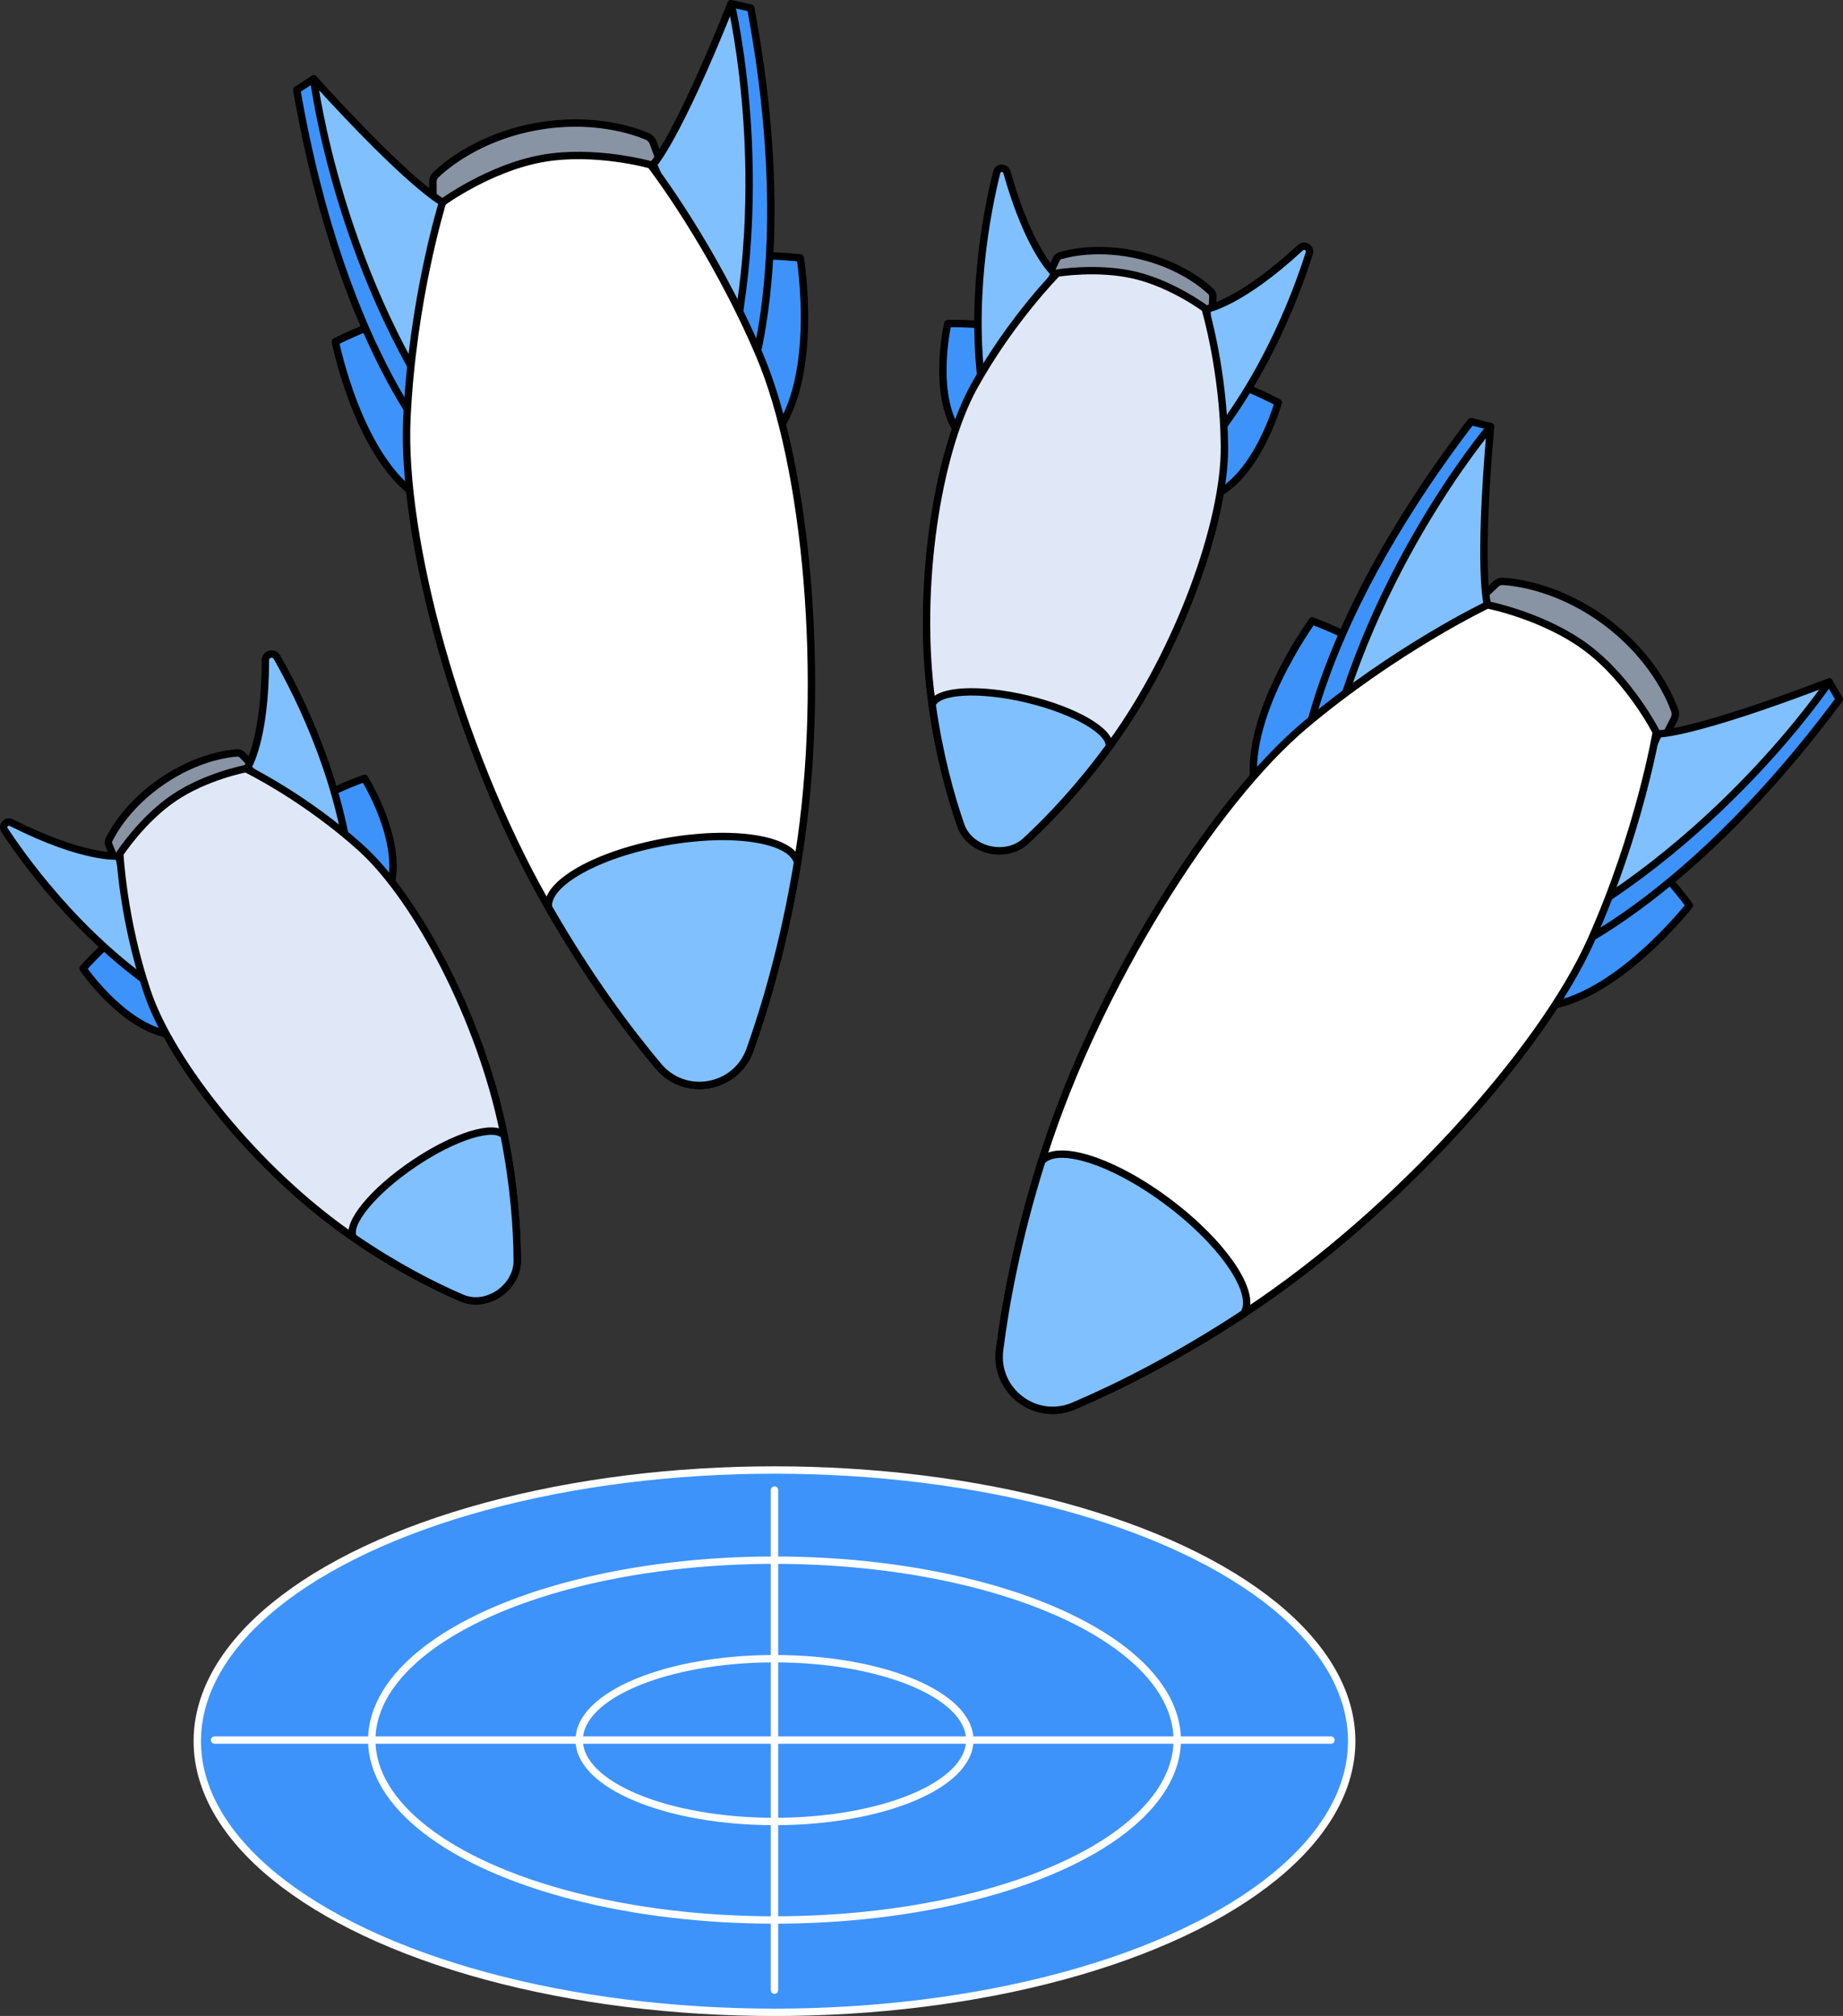
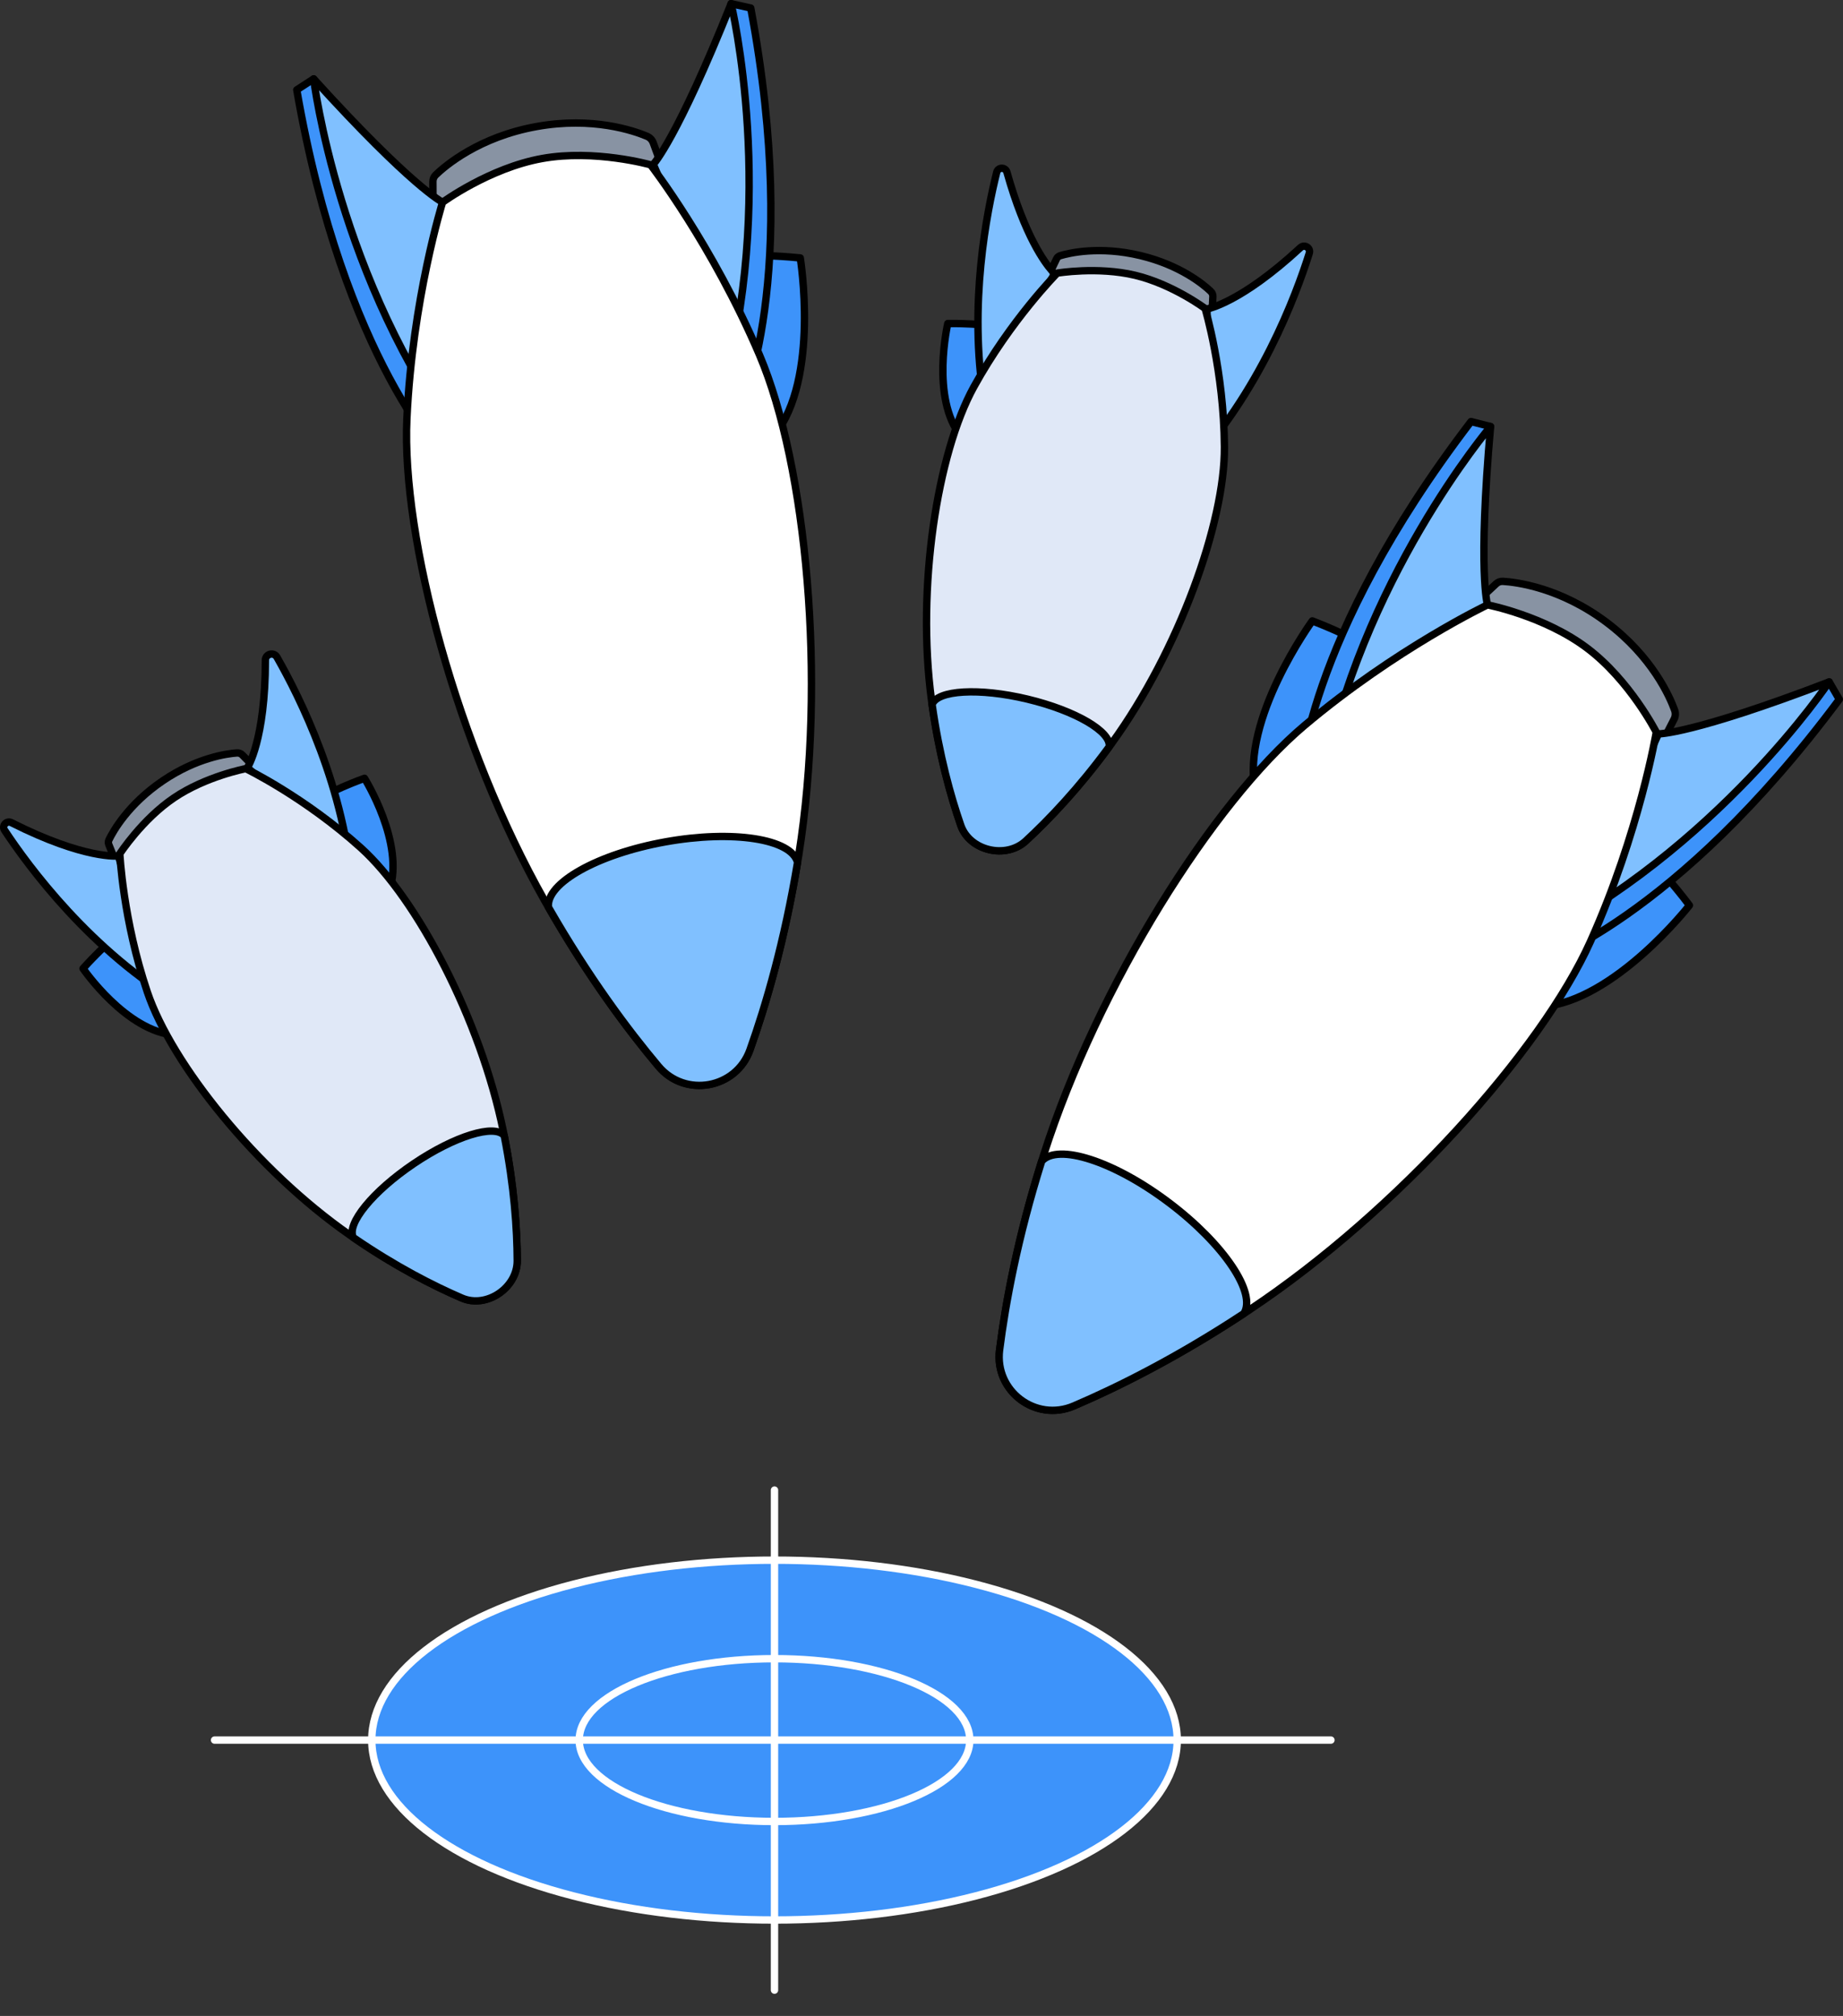
<svg xmlns="http://www.w3.org/2000/svg" id="Layer_2" viewBox="0 0 374.67 409.88">
  <rect x="0" y="0" width="374.67" height="409.88" fill="#333333" stroke="none" />
  <defs>
    <style>
      .cls-1 {
        fill: #80c0ff;
      }

      .cls-1, .cls-2, .cls-3, .cls-4, .cls-5, .cls-6 {
        stroke-linecap: round;
        stroke-linejoin: round;
        stroke-width: 1.5px;
      }

      .cls-1, .cls-2, .cls-3, .cls-5, .cls-6 {
        stroke: #000;
      }

      .cls-2 {
        fill: #8893a3;
      }

      .cls-3, .cls-4 {
        fill: #3d93fa;
      }

      .cls-4 {
        stroke: #fff;
      }

      .cls-5 {
        fill: #fff;
      }

      .cls-6 {
        fill: #e0e8f7;
      }
    </style>
  </defs>
  <g id="Layer_4">
    <g>
      <g>
        <path class="cls-3" d="M337.45,176.9s2.53,2.57,6,7.17c0,0-15.25,19.53-30,20.61l6.6-20.72,17.4-7.06Z" />
        <path class="cls-3" d="M312.7,195.92s27.7-8.71,61.22-53.73l-2.06-3.54-22.93,14.5-28.51,31.09-9.42,7.53,1.71,4.15Z" />
        <path class="cls-2" d="M316.25,140.38l-16.16-17.89,4.06-3.79c.37-.35.87-.53,1.38-.5,2.69.16,11.66,1.23,21.13,8.37,9.26,6.99,12.8,15.1,13.79,17.84.21.59.17,1.25-.12,1.81l-2.45,4.79-21.64-10.62Z" />
        <path class="cls-3" d="M275.32,130.04s-3.17-1.73-8.54-3.8c0,0-14.58,20.03-11.58,34.51l18.11-12.04,2.01-18.67Z" />
        <path class="cls-1" d="M310.99,191.77s14.34-15.73,26.16-42.56c0,0,6.84.12,34.7-10.56,0,0-22.86,34.25-60.86,53.12Z" />
        <path class="cls-3" d="M264.2,159.33s.76-29.02,34.85-73.62l3.97,1.01-7.64,26.03-22.06,35.96-4.65,11.13-4.46-.5Z" />
        <path class="cls-1" d="M268.66,159.84s11.19-18.11,33.74-36.85c0,0-1.99-6.55.62-36.27,0,0-26.65,31.39-34.36,73.12Z" />
        <path class="cls-5" d="M254.1,266.26c-14.22,9.48-26.67,15.69-35.82,19.6-7.73,3.3-16.12-3.03-15.07-11.37,1.25-9.87,3.8-23.55,9.01-39.83,10.98-34.3,34.36-71.46,52.96-87.14,18.6-15.68,37.22-24.54,37.22-24.54,0,0,11.57,2.25,20.27,8.81,8.7,6.56,14.04,17.07,14.04,17.07,0,0-3.41,20.33-13.37,42.53-9.96,22.2-39.27,54.89-69.24,74.86Z" />
        <path class="cls-1" d="M252.85,267.08c-13.7,9.02-25.69,14.98-34.57,18.78-7.73,3.3-16.12-3.03-15.07-11.37,1.21-9.58,3.65-22.75,8.56-38.4,3.26-3.7,14.71,0,25.88,8.43s17.87,18.42,15.21,22.56Z" />
      </g>
      <g>
        <path class="cls-3" d="M153.35,51.98s3.61-.11,9.34.46c0,0,3.98,24.45-5.23,36.02l-10.73-18.91,6.63-17.57Z" />
        <path class="cls-3" d="M150.52,83.06s12.41-26.25,2.1-81.43l-4-.89-4.92,26.68,3.47,42.04-.87,12.03,4.21,1.56Z" />
        <path class="cls-2" d="M112.15,42.76l-24.11-.28-.03-5.56c0-.51.2-1,.57-1.36,1.94-1.87,8.81-7.73,20.5-9.83,11.42-2.06,19.78.85,22.46,1.98.58.25,1.03.72,1.25,1.31l1.85,5.05-22.49,8.68Z" />
-         <path class="cls-3" d="M76.77,65.78s-3.42,1.15-8.59,3.69c0,0,4.8,24.31,17.48,31.93l3.45-21.46-12.35-14.15Z" />
        <path class="cls-1" d="M146.31,81.5s-1.81-21.21-13.49-48.1c0,0,4.73-4.95,15.81-32.65,0,0,9.63,40.04-2.32,80.75Z" />
        <path class="cls-3" d="M90.73,93.84s-20.79-20.26-30.4-75.57l3.44-2.23,13.93,23.29,11.42,40.61,5.01,10.97-3.4,2.93Z" />
        <path class="cls-1" d="M94.13,90.91s-5.7-20.51-4.15-49.79c0,0-6.16-2.98-26.21-25.08,0,0,4.96,40.88,30.36,74.86Z" />
        <path class="cls-5" d="M162.38,173.85c-2.69,16.88-6.58,30.24-9.92,39.61-2.82,7.91-13.17,9.78-18.58,3.35-6.4-7.62-14.71-18.78-23.13-33.65-17.74-31.35-29.15-73.74-28.03-98.04,1.12-24.3,7.25-43.99,7.25-43.99,0,0,9.51-6.97,20.23-8.9,10.72-1.93,22.06,1.28,22.06,1.28,0,0,12.62,16.31,22.15,38.69,9.53,22.38,13.64,66.09,7.97,101.66Z" />
        <path class="cls-1" d="M162.14,175.32c-2.68,16.18-6.44,29.04-9.68,38.14-2.82,7.91-13.17,9.78-18.58,3.35-6.22-7.39-14.22-18.13-22.39-32.36-.5-4.9,9.99-10.8,23.75-13.28,13.76-2.48,25.66-.62,26.89,4.15Z" />
      </g>
      <g>
-         <path class="cls-3" d="M253.81,79.03s2.42.92,6.04,2.81c0,0-4.14,15.05-13.43,19.14l-1.86-13.72,9.24-8.23Z" />
        <path class="cls-2" d="M229.13,62.52l-15.85-6.74,1.52-3.18c.14-.29.41-.52.75-.62,1.8-.54,7.96-2.01,16.27-.02,8.11,1.94,12.84,5.88,14.29,7.26.32.3.48.69.46,1.09l-.17,3.39-17.27-1.18Z" />
        <path class="cls-3" d="M199.38,66.02s-2.58-.28-6.7-.24c0,0-3.55,15.19,2.72,23l8.22-11.31-4.24-11.45Z" />
        <path class="cls-1" d="M241.26,95.54s4.4-14.18,4.12-32.73c0,0,6.71-1.1,18.99-12.46.82-.76,2.13.05,1.8,1.12-2.64,8.41-10.11,28.63-24.91,44.07Z" />
        <path class="cls-1" d="M202.12,81.58c1.75-5.26,5.45-14.93,11.86-25.23.25-.4.22-.92-.1-1.27-1.44-1.61-5.51-7.04-9.18-20.08-.3-1.06-1.8-1.05-2.07.02-1.98,7.9-5.78,26.88-2.58,46.4.18,1.1,1.72,1.22,2.07.16Z" />
        <path class="cls-6" d="M226.05,151.08c-6.45,8.9-12.72,15.47-17.52,19.91-4.05,3.75-11.41,1.99-13.2-3.16-2.12-6.1-4.53-14.73-5.97-25.53-3.05-22.74,1.14-50.06,8.61-63.63,7.47-13.57,16.96-23.14,16.96-23.14,0,0,8.21-1.38,15.83.44,7.62,1.82,14.23,6.75,14.23,6.75,0,0,3.82,12.75,3.93,28.13.11,15.38-9.28,41.46-22.87,60.22Z" />
        <path class="cls-1" d="M225.48,151.85c-6.25,8.51-12.29,14.82-16.95,19.13-4.05,3.75-11.41,1.99-13.2-3.16-2.06-5.92-4.38-14.23-5.84-24.58,1.02-2.94,9.59-3.44,19.37-1.1,9.78,2.34,17.13,6.65,16.63,9.71Z" />
      </g>
      <g>
        <path class="cls-3" d="M67.95,160.8s2.31-1.16,6.15-2.56c0,0,8.3,13.22,5.04,22.83l-11.37-7.9.18-12.37Z" />
        <path class="cls-2" d="M39.11,167.84l-15.68,7.13-1.32-3.27c-.12-.3-.1-.65.05-.97.82-1.69,3.9-7.23,10.97-12.01,6.91-4.67,13.01-5.49,15.01-5.63.43-.03.84.11,1.11.4l2.38,2.42-12.54,11.93Z" />
        <path class="cls-3" d="M21.58,192.14s-1.95,1.72-4.7,4.78c0,0,8.8,12.88,18.79,13.54l-2.78-13.71-11.31-4.61Z" />
        <path class="cls-1" d="M71.65,181.21s-7.49-12.83-21.34-25.15c0,0,3.63-5.55,3.64-21.81,0-1.3,1.71-1.76,2.35-.64,4.55,7.96,13.99,26.75,15.34,47.6Z" />
        <path class="cls-1" d="M37.1,204.34s-8.15-12.42-13.01-30.31c0,0-6.77.8-21.77-6.77-.98-.5-2,.62-1.39,1.54,4.82,7.31,17.62,24.75,36.17,35.54Z" />
        <path class="cls-6" d="M102.31,229.94c2.2,10.77,2.81,19.83,2.84,26.37.02,5.52-6.24,9.76-11.25,7.6-5.93-2.55-13.92-6.62-22.85-12.85-18.82-13.12-36.13-34.67-41.09-49.34-4.96-14.67-5.6-28.14-5.6-28.14,0,0,4.53-6.99,11.02-11.37,6.49-4.39,14.59-5.93,14.59-5.93,0,0,11.98,5.8,23.4,16.11,11.41,10.31,24.3,34.85,28.94,57.55Z" />
        <path class="cls-1" d="M102.5,230.89c2.05,10.36,2.62,19.08,2.65,25.43.02,5.52-6.24,9.76-11.25,7.6-5.76-2.48-13.45-6.38-22.07-12.3-1.47-2.74,3.94-9.39,12.28-15.02,8.33-5.63,16.47-8.13,18.39-5.7Z" />
      </g>
-       <ellipse class="cls-4" cx="157.45" cy="354.01" rx="117.34" ry="55.13" />
      <ellipse class="cls-4" cx="157.45" cy="353.79" rx="81.87" ry="36.58" />
      <ellipse class="cls-4" cx="157.45" cy="353.79" rx="39.7" ry="16.55" />
      <line class="cls-4" x1="157.45" y1="302.96" x2="157.45" y2="404.63" />
      <line class="cls-4" x1="270.57" y1="353.79" x2="43.62" y2="353.79" />
    </g>
  </g>
</svg>